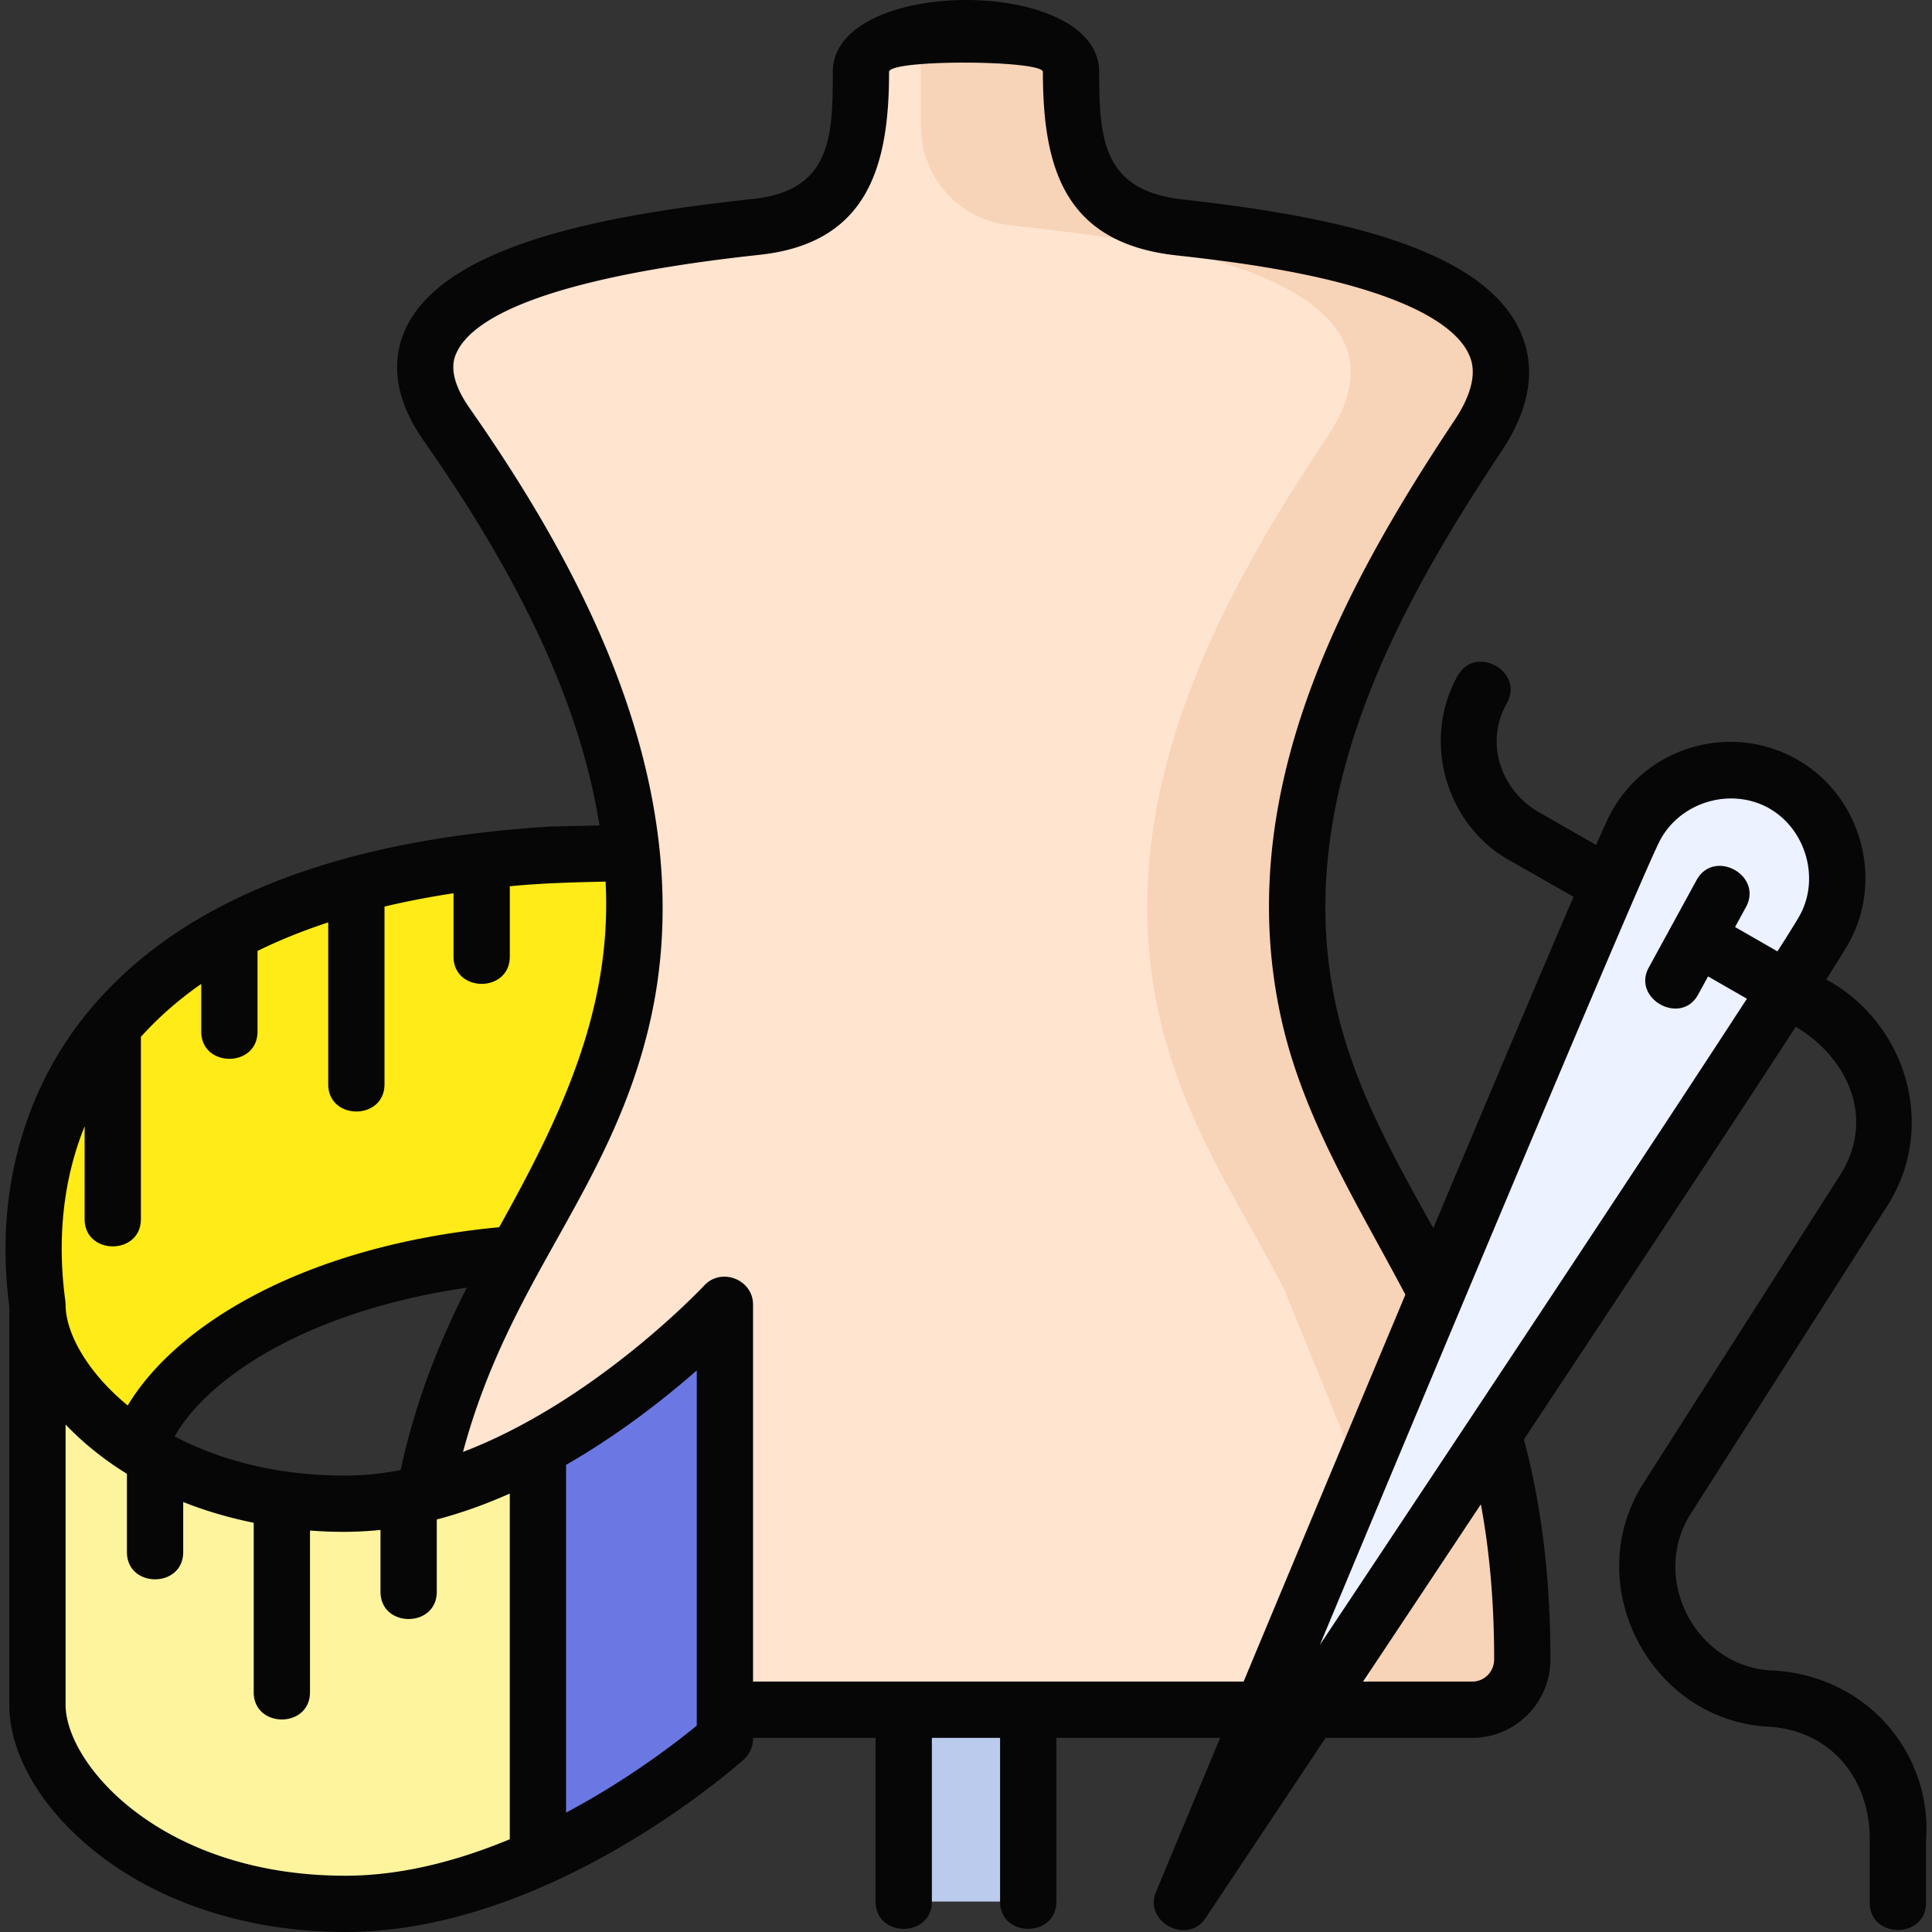
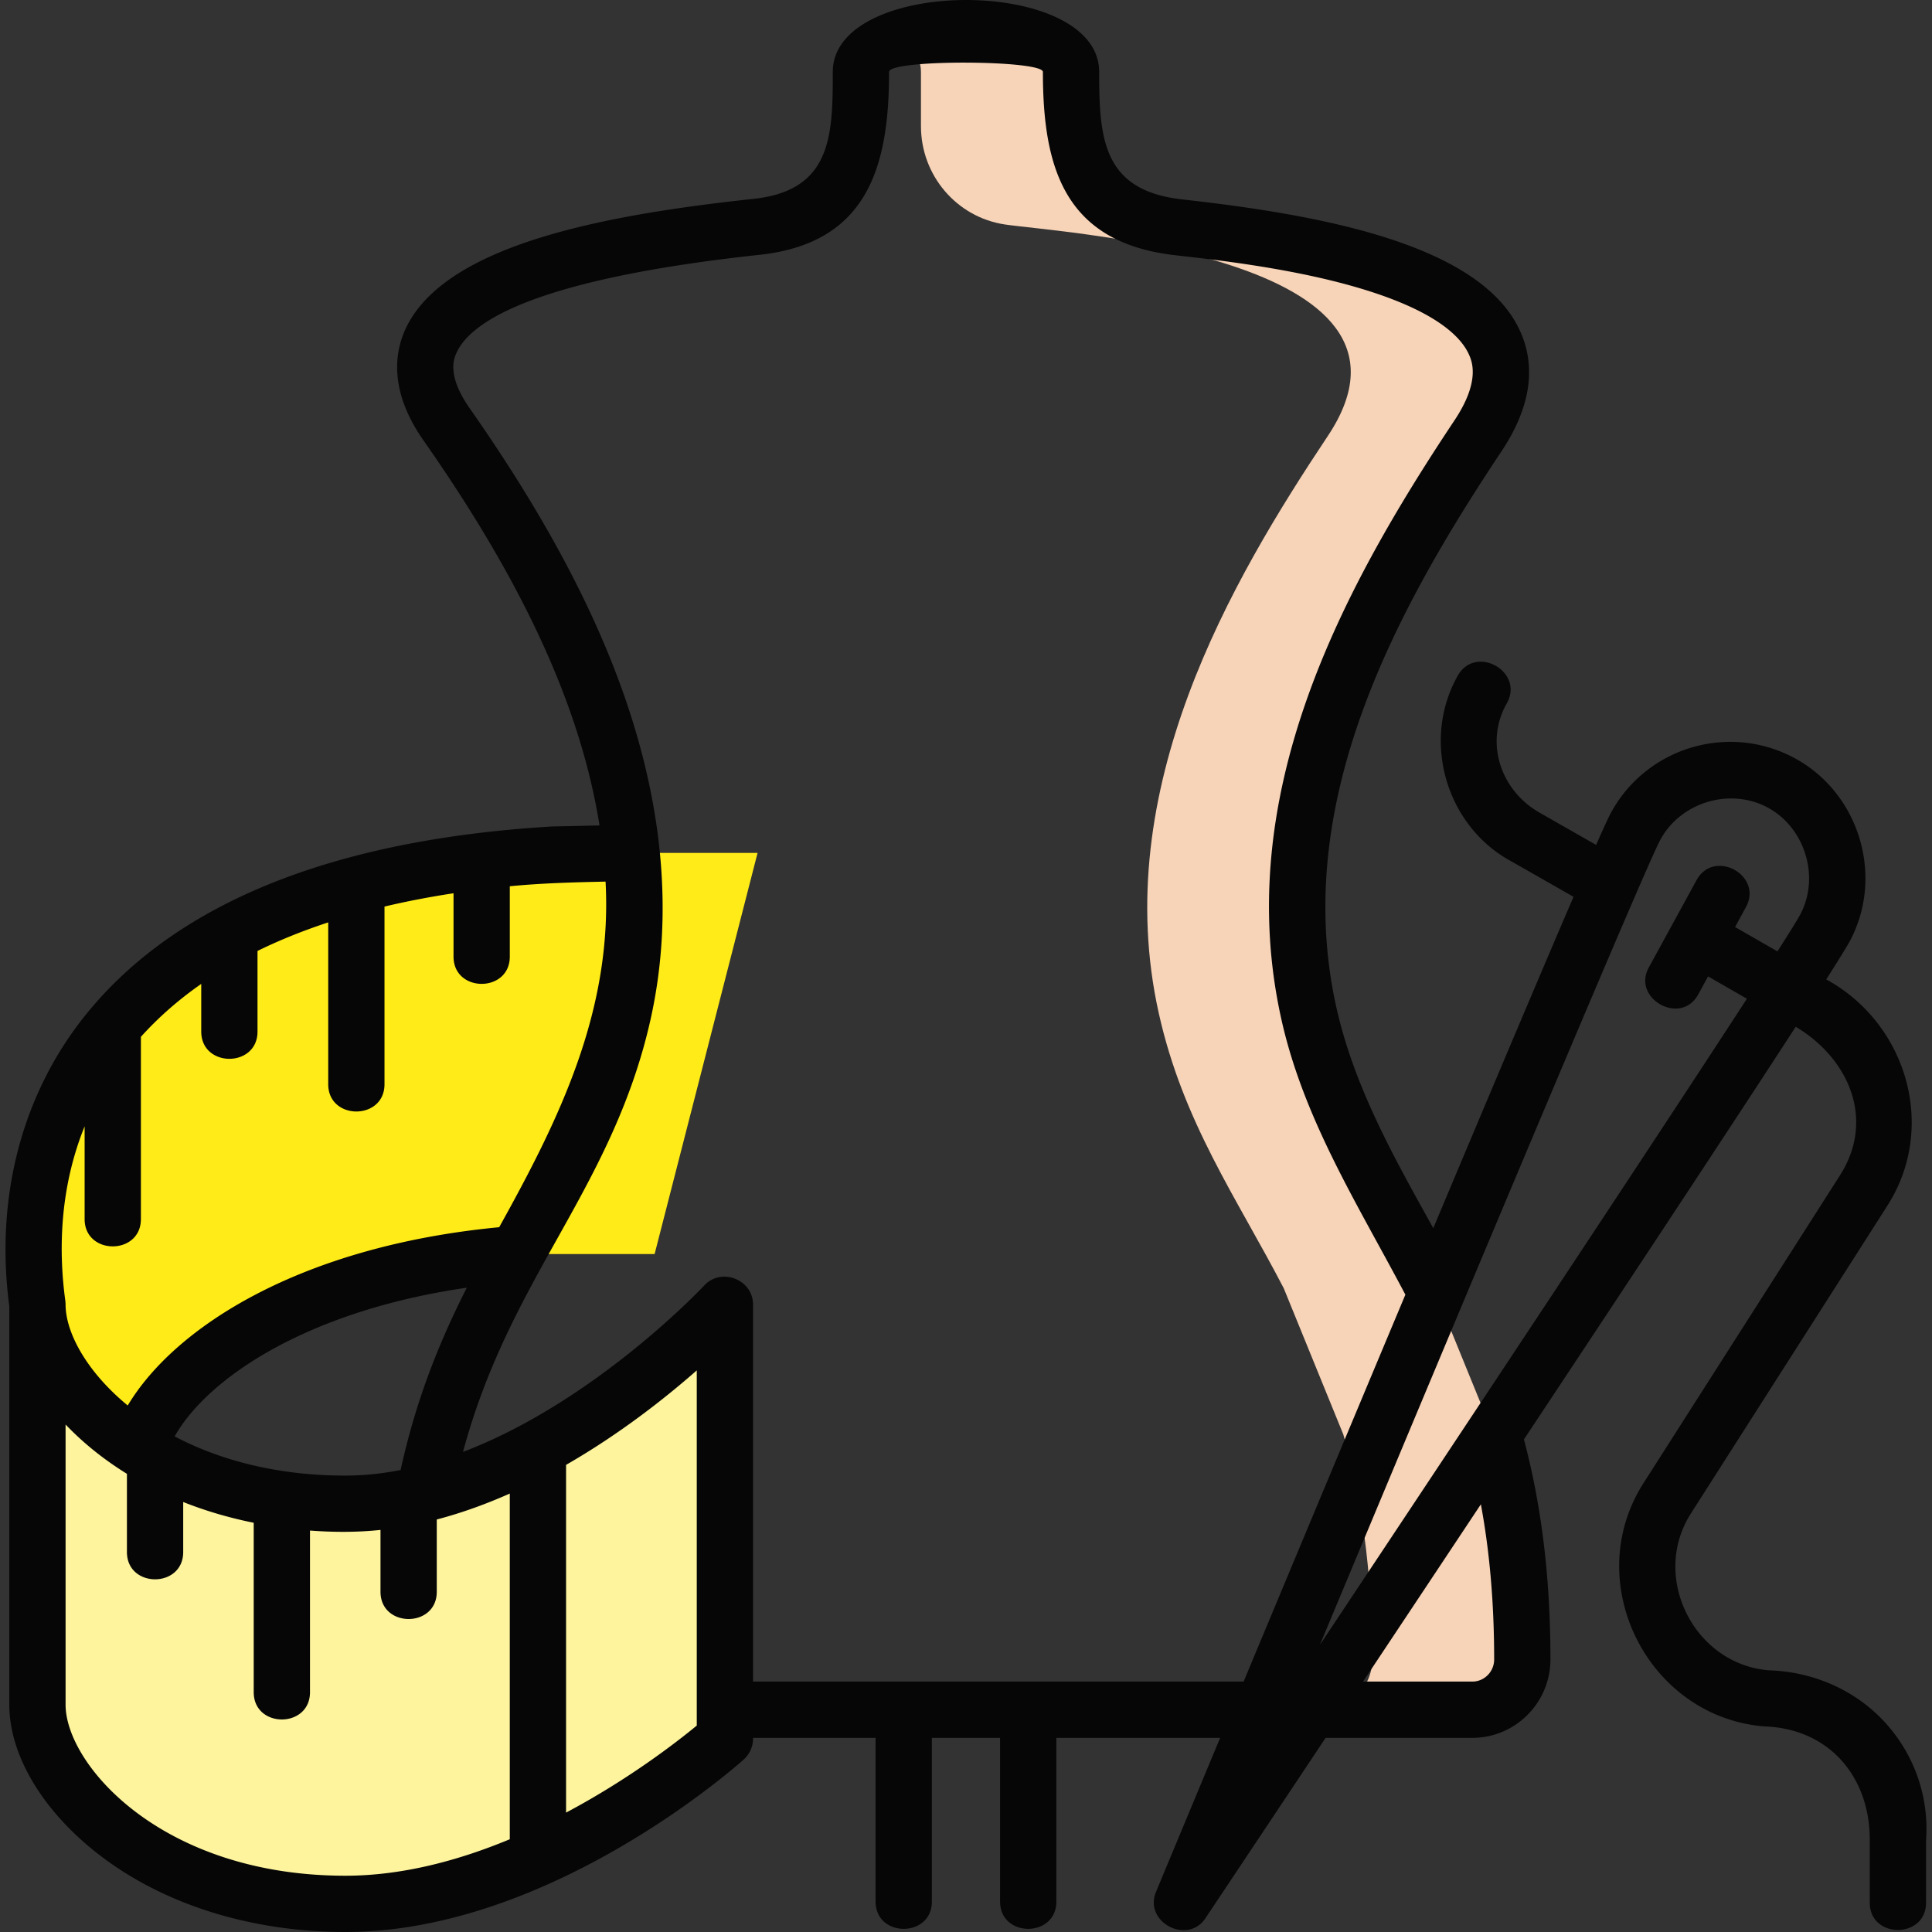
<svg xmlns="http://www.w3.org/2000/svg" version="1.1" width="512" height="512" x="0" y="0" viewBox="0 0 514.936 514.936" style="enable-background:new 0 0 512 512" xml:space="preserve" class="">
  <rect x="0" y="0" width="514.936" height="514.936" fill="#333333" stroke="none" />
  <g>
    <path fill="#ffeb17" d="M9.98 347.71c-6.77-49.419 18.19-112.661 137.265-119.926l20.967-.461h33.704l-27.441 106.914h-37.284c-57.829 4.628-93.361 29.827-100.154 51.75l-22.575 25.651z" opacity="1" data-original="#ffeb17" />
-     <path fill="#bbcbed" d="M240.872 425.692h33.182v81.131h-33.182z" opacity="1" data-original="#bbcbed" />
-     <path fill="#ffe4cf" d="M113.135 398.076c11.081-57.287 42.357-80.515 52.947-128.04 13.31-59.733-19.586-117.719-47.064-156.95-31.386-44.809 76.809-51.534 88.159-53.271 12.817-1.962 22.287-13.088 22.287-26.19V19.169c0-5.161 4.187-9.346 9.351-9.346h37.297c5.165 0 9.351 4.184 9.351 9.346v14.457c0 13.102 9.47 24.228 22.287 26.19 14.331 2.194 118.189 8.269 86.175 56.351-25.666 38.548-58.391 94.137-45.081 153.87 6.479 29.078 20.703 49.06 33.307 73.314l15.889 38.987c4.683 16.425 7.698 35.769 7.698 59.954 0 7.406-5.99 13.401-13.318 13.401H113.135z" opacity="1" data-original="#ffe4cf" />
    <path fill="#f7d3b7" d="m398.04 382.338-15.89-38.988c-12.604-24.253-26.827-44.236-33.307-73.314-13.31-59.734 19.415-115.322 45.081-153.87 32.013-48.082-71.844-54.157-86.175-56.351-12.817-1.962-22.287-13.088-22.287-26.19V19.169c0-5.161-4.187-9.346-9.351-9.346h-37.297c-.46 0-.909.044-1.352.109 4.522.656 8 4.536 8 9.237v14.457c0 13.102 9.47 24.228 22.287 26.19 14.331 2.194 118.189 8.269 86.175 56.351-25.666 38.548-58.391 94.137-45.081 153.87 6.479 29.078 20.703 49.06 33.307 73.314l15.889 38.987c4.683 16.425 7.698 35.769 7.698 59.954 0 7.406-5.99 13.401-13.318 13.401h40c7.328 0 13.318-5.994 13.318-13.401.001-24.186-3.014-43.53-7.697-59.954z" opacity="1" data-original="#f7d3b7" />
-     <path fill="#ecf2ff" d="M486.489 247.179c-7.367 13.99-171.453 259.942-171.453 259.942s113.392-272.615 120.759-286.605 24.688-19.362 38.686-11.999 19.375 24.672 12.008 38.662z" opacity="1" data-original="#ecf2ff" />
    <path fill="#fdf49d" d="M193.21 463.383s-49.074 44.053-101.152 44.053S9.98 475.388 9.98 454.356V347.71c0 21.032 30 53.08 82.078 53.08s101.152-53.08 101.152-53.08z" opacity="1" data-original="#fdf49d" />
-     <path fill="#6b78e3" d="M193.21 347.71s-20.873 22.572-49.837 38.277V495.15c28.964-13.034 49.837-31.768 49.837-31.768z" opacity="1" data-original="#6b78e3" />
    <path fill="#060606" d="M503.362 460.147c-7.956-9.329-19.683-14.596-31.867-14.952-19.958-1.591-31.663-24.824-20.819-41.811l52.365-82.03c13.395-20.979 5.124-48.636-16.295-60.313 3.41-5.352 5.638-8.959 6.379-10.366 9.179-17.432 2.283-39.625-15.151-48.795-17.632-9.276-39.532-2.483-48.813 15.142-.608 1.155-1.899 3.975-3.751 8.169l-15.051-8.587c-10.233-5.79-14.776-18.491-8.76-29.132 4.771-8.443-8.284-15.824-13.059-7.383-9.822 17.376-3.07 40.282 14.489 49.604l16.364 9.336c-8.853 20.57-22.562 53.035-37.379 88.313-10.486-18.858-21.112-37.669-25.85-58.935-12.063-54.135 15.475-105.235 44.004-148.083 7.783-11.689 9.42-22.571 4.866-32.345-10.797-23.171-53.762-30.788-89.986-34.836-21.173-2.366-22.085-16.281-22.085-33.973 0-25.61-71-25.507-71 0 0 16.975-.287 31.579-21.112 33.834-37.712 4.074-82.344 11.713-92.833 34.822-2.843 6.264-4.309 16.479 4.856 29.563 17.56 25.07 29.971 47.673 37.941 69.1 4.258 11.445 7.239 22.63 8.978 33.518l-12.713.28a7.198 7.198 0 0 0-.292.012c-57.838 3.529-99.359 20.188-123.41 49.517C6.005 290.999-1.403 318.809 2.48 348.173v106.183c0 13.657 9.149 28.76 24.473 40.398 17.133 13.014 40.255 20.181 65.105 20.181 54.326 0 104.071-44.095 106.162-45.972a7.502 7.502 0 0 0 2.49-5.581v-.19h32.661v43.631c0 9.697 15 9.697 15 0v-43.631h18.182v43.631c0 9.697 15 9.697 15 0v-43.631h43.652c-9.514 22.825-16.035 38.5-17.095 41.049-3.344 8.04 8.369 14.226 13.164 7.042 1.795-2.69 14.4-21.587 32.041-48.091h39.104c11.479 0 20.818-9.376 20.818-20.901 0-21.529-2.314-40.756-7.063-58.651 27.9-42.076 55.947-84.541 72.439-109.972 13.928 8.269 21.404 24.543 11.783 39.615l-52.365 82.029c-16.876 26.436 1.144 62.353 32.27 64.835 17.325.586 28.048 13.544 28.048 30.166v16.808c0 9.697 15 9.697 15 0v-16.523c.81-11.139-2.731-21.942-9.987-30.451zM22.553 300.203v24.718c0 9.697 15 9.697 15 0v-48.575c4.66-5.177 10.022-9.88 16.083-14.104v12.69c0 9.697 15 9.697 15 0v-21.478c5.82-2.86 12.106-5.395 18.844-7.608v43.128c0 9.697 15 9.697 15 0v-47.346c5.847-1.389 11.985-2.568 18.398-3.548v16.874c0 9.697 15 9.697 15 0v-18.74c8.529-.834 16.969-1.051 25.524-1.239 1.831 34.299-12.154 63.001-28.354 92.114-52.809 5.038-86.439 26.527-99.005 47.516-10.962-9.015-16.563-19.459-16.563-26.895 0-.039-.005-.076-.006-.115-.002-.131-.011-.263-.02-.395s-.018-.264-.034-.394c-.005-.038-.005-.076-.01-.114-1.738-12.692-1.714-29.534 5.143-46.489zm69.505 93.087c-18.573 0-33.778-4.274-45.508-10.442 4.474-7.958 13.31-15.998 25.124-22.698 10.527-5.97 27.753-13.315 52.737-16.937-7.017 13.885-13.406 29.279-17.636 48.595-4.862.948-9.783 1.482-14.717 1.482zM17.48 454.357v-74.68c4.826 5.063 10.402 9.466 16.35 13.142v20.841c0 9.697 15 9.697 15 0v-13.332c5.946 2.366 12.245 4.213 18.792 5.538v45.15c0 9.697 15 9.697 15 0v-43.077c6.251.465 12.551.496 18.792-.17v16.473c0 9.697 15 9.697 15 0v-19.253c6.705-1.76 13.219-4.138 19.459-6.911v92.135c-13.531 5.628-28.59 9.723-43.815 9.723-48.964 0-74.578-29.673-74.578-45.579zm168.23 5.557c-5.175 4.269-18.013 14.266-34.837 23.2v-92.683c14.292-8.211 26.382-17.748 34.837-25.18zm15-11.722V347.71c0-6.686-8.462-9.993-13.004-5.095-.366.395-28.954 30.872-64.302 44.365 6.156-22.87 15.74-40.059 25.066-56.744 9.712-17.375 19.755-35.342 24.931-58.569 6.241-28.006 3.372-58.424-8.527-90.409-8.422-22.638-21.412-46.345-39.714-72.475-6.179-8.821-4.15-13.29-3.483-14.759 3.785-8.338 20.872-19.637 80.785-26.108 28.898-3.122 34.501-23.704 34.501-48.747 0-3.425 41-3.18 41 0 0 25.782 5.873 45.572 35.419 48.88 9.82 1.097 28.099 3.14 44.701 7.557 23.245 6.185 30.969 13.587 33.355 18.708.817 1.754 3.304 7.092-3.757 17.696-30.282 45.481-59.448 100.018-46.158 159.657 5.961 26.75 20.445 49.485 33.052 73.401a59421.275 59421.275 0 0 0-43.115 103.125H200.71zm197.528-5.901c0 3.254-2.61 5.901-5.818 5.901h-29.122c9.699-14.58 20.409-30.693 31.399-47.251 2.375 12.808 3.541 26.47 3.541 41.35zm-46.445-3.888c39.077-93.638 86.185-205.935 90.639-214.394 5.318-10.098 18.464-14.166 28.56-8.855 9.999 5.258 14.175 18.441 8.862 28.529-.667 1.267-2.8 4.707-6.108 9.886l-11.299-6.493 2.89-5.287c4.65-8.509-8.511-15.705-13.162-7.195l-12.732 23.292c-4.535 8.298 8.564 15.606 13.162 7.195l2.646-4.84 10.353 5.949c-24.075 37.063-73.667 111.855-113.811 172.213z" opacity="1" data-original="#060606" />
  </g>
</svg>